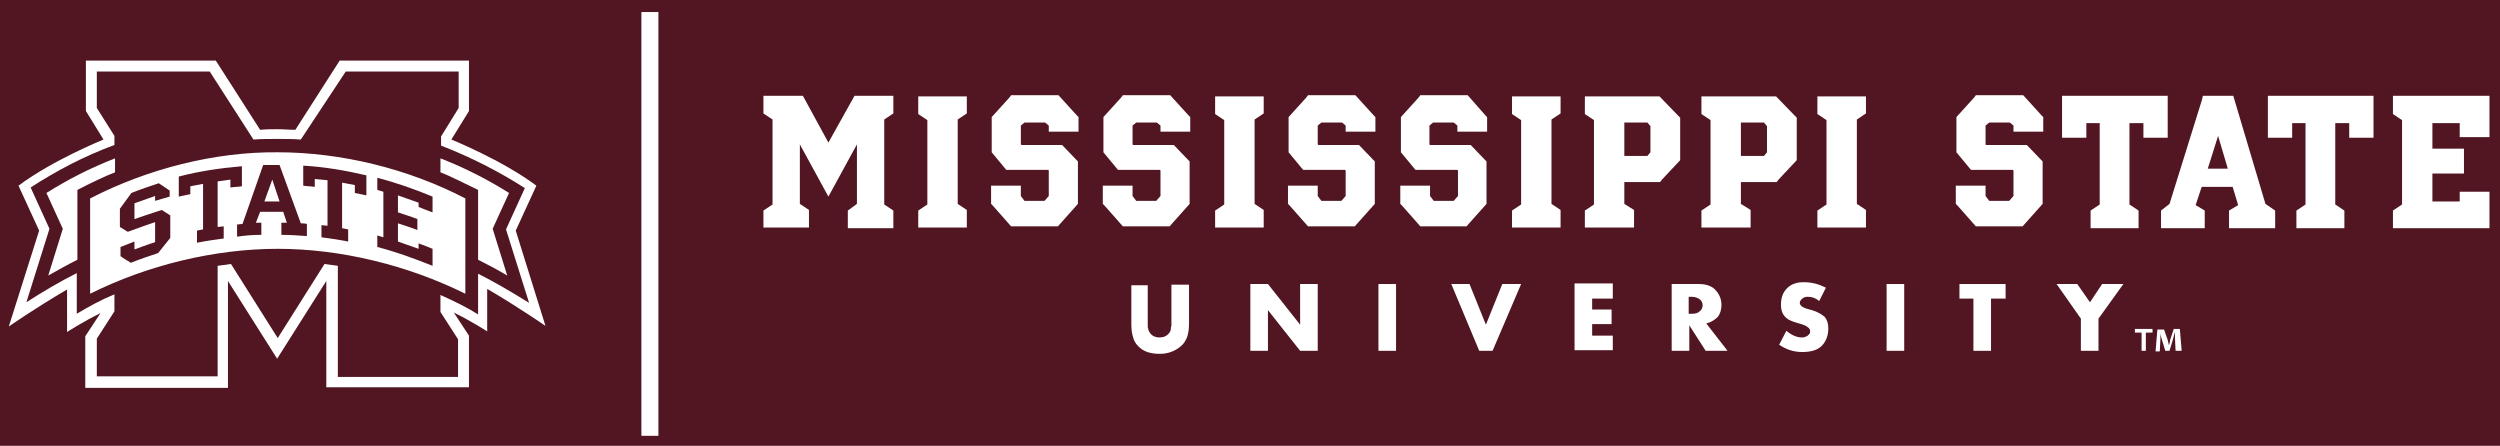
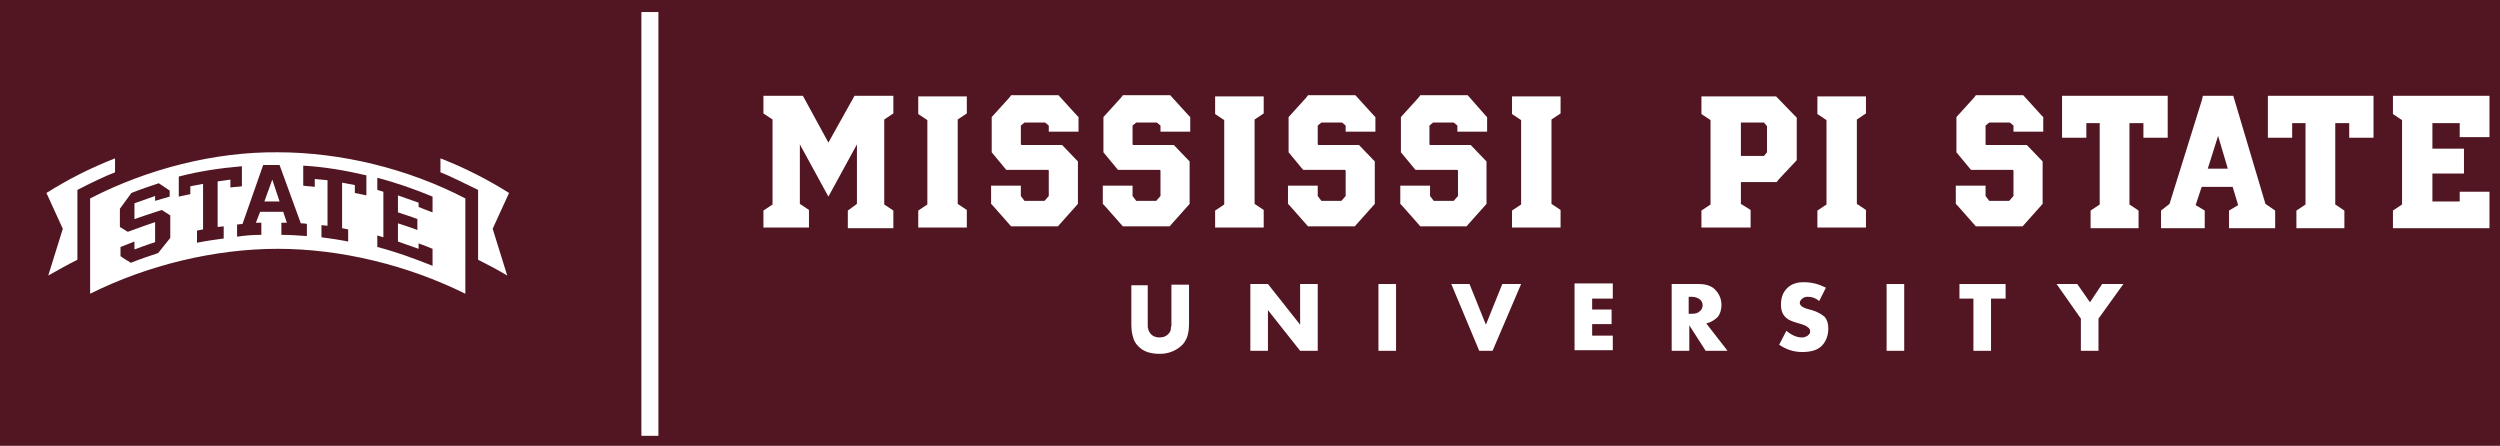
<svg xmlns="http://www.w3.org/2000/svg" viewBox="0 0 109.122 19.459" version="1.1" id="svg97">
  <defs id="defs94" />
  <g id="layer1" transform="translate(-4.823,-4.879)" style="display:inline">
    <rect style="fill:#521622;fill-opacity:1;fill-rule:evenodd;stroke-width:0.541;stroke-linecap:round;stroke-linejoin:round" id="rect1021" width="109.122" height="19.459" x="4.823" y="4.879" />
    <g id="g70" style="display:inline;fill:#ffffff" transform="matrix(0.265,0,0,0.265,2.954,3.735)">
      <g id="g6" style="fill:#ffffff">
        <polyline class="st0" points="112.7,6.3 112.7,76.1 115.5,76.1 115.5,6.3   " id="polyline4" style="fill:#ffffff" />
      </g>
      <g id="g68" style="fill:#ffffff">
        <g id="g40" style="fill:#ffffff">
          <path class="st0" d="m 148.2,37.9 v -9.8 l -4.7,8.6 -4.7,-8.6 v 9.8 l 1.5,1 v 2.9 h -7.5 V 39 l 1.5,-1 V 24 l -1.5,-1 v -2.9 h 6.5 l 4.2,7.7 4.3,-7.7 h 6.4 V 23 l -1.5,1 v 14 l 1.5,1 v 2.9 h -7.5 V 39 Z" id="path8" style="fill:#ffffff" />
          <path class="st0" d="m 166.3,41.8 h -8 V 39 l 1.5,-1 V 24.1 l -1.5,-1 v -2.9 h 8 V 23 l -1.5,1 v 13.9 l 1.5,1 z" id="path10" style="fill:#ffffff" />
          <path class="st0" d="m 184.4,23.3 0.3,0.3 V 26 h -4.9 v -1 l -0.6,-0.5 h -3.4 l -0.6,0.5 v 3.1 l 0.1,0.1 h 6.7 l 2.3,2.4 0.3,0.3 v 7 l -3.3,3.7 h -7.7 l -3,-3.4 -0.3,-0.3 v -3 h 4.9 v 1.7 l 0.6,0.8 h 3.3 l 0.7,-0.8 v -4.2 l -0.1,-0.1 h -6.9 l -2.4,-2.9 v -5.8 l 2.9,-3.2 0.3,-0.4 h 7.8 z" id="path12" style="fill:#ffffff" />
          <path class="st0" d="m 202.8,23.3 0.3,0.3 V 26 h -4.9 v -1 l -0.6,-0.5 h -3.4 l -0.6,0.5 v 3.1 l 0.1,0.1 h 6.7 l 2.3,2.4 0.3,0.3 v 7 l -3.3,3.7 H 192 l -3,-3.4 -0.3,-0.3 v -3 h 4.9 v 1.7 l 0.6,0.8 h 3.3 l 0.7,-0.8 v -4.2 l -0.1,-0.1 h -6.9 l -2.4,-2.9 v -5.8 l 2.9,-3.2 0.3,-0.4 h 7.8 z" id="path14" style="fill:#ffffff" />
          <path class="st0" d="m 215.2,41.8 h -8 V 39 l 1.5,-1 V 24.1 l -1.5,-1 v -2.9 h 8 V 23 l -1.5,1 v 13.9 l 1.5,1 z" id="path16" style="fill:#ffffff" />
          <path class="st0" d="m 233.3,23.3 0.3,0.3 V 26 h -4.9 v -1 l -0.6,-0.5 h -3.4 l -0.6,0.5 v 3.1 l 0.1,0.1 h 6.7 l 2.3,2.4 0.3,0.3 v 7 l -3.3,3.7 h -7.7 l -3,-3.4 -0.3,-0.3 v -3 h 4.9 v 1.7 l 0.6,0.8 h 3.3 l 0.7,-0.8 v -4.2 l -0.1,-0.1 h -6.9 l -2.4,-2.9 v -5.8 l 2.9,-3.2 0.3,-0.4 h 7.8 z" id="path18" style="fill:#ffffff" />
          <path class="st0" d="m 251.7,23.3 0.3,0.3 V 26 h -4.9 v -1 l -0.6,-0.5 h -3.4 l -0.6,0.5 v 3.1 l 0.1,0.1 h 6.7 l 2.3,2.4 0.3,0.3 v 7 l -3.3,3.7 H 241 l -3,-3.4 -0.3,-0.3 v -3 h 4.9 v 1.7 l 0.6,0.8 h 3.3 l 0.7,-0.8 v -4.2 l -0.1,-0.1 h -6.9 l -2.4,-2.9 v -5.8 l 2.9,-3.2 0.3,-0.4 h 7.8 z" id="path20" style="fill:#ffffff" />
          <path class="st0" d="m 264.1,41.8 h -8 V 39 l 1.5,-1 V 24.1 l -1.5,-1 v -2.9 h 8 V 23 l -1.5,1 v 13.9 l 1.5,1 z" id="path22" style="fill:#ffffff" />
-           <path class="st0" d="m 283.5,23.4 0.3,0.3 v 7 l -3,3.2 -0.3,0.4 h -5.9 v 3.6 l 1.6,1 v 2.9 h -8.1 V 39 l 1.5,-1 V 24.1 l -1.5,-1 v -2.9 h 12.3 z m -4.6,1.7 -0.5,-0.6 h -3.8 V 30 h 3.8 l 0.5,-0.6 z" id="path24" style="fill:#ffffff" />
          <path class="st0" d="m 302.7,23.4 0.3,0.3 v 7 l -3,3.2 -0.3,0.4 h -5.9 v 3.6 l 1.6,1 v 2.9 h -8.1 V 39 l 1.5,-1 V 24.1 l -1.5,-1 v -2.9 h 12.3 z m -4.6,1.7 -0.5,-0.6 h -3.8 V 30 h 3.8 l 0.5,-0.6 z" id="path26" style="fill:#ffffff" />
          <path class="st0" d="m 314.4,41.8 h -8 V 39 l 1.5,-1 V 24.1 l -1.5,-1 v -2.9 h 8 V 23 l -1.5,1 v 13.9 l 1.5,1 z" id="path28" style="fill:#ffffff" />
          <path class="st0" d="m 343.3,23.3 0.3,0.3 V 26 h -4.9 v -1 l -0.6,-0.5 h -3.4 l -0.6,0.5 v 3.1 l 0.1,0.1 h 6.7 l 2.3,2.4 0.3,0.3 v 7 l -3.3,3.7 h -7.7 l -3,-3.4 -0.3,-0.3 v -3 h 4.9 v 1.7 l 0.6,0.8 h 3.3 l 0.7,-0.8 v -4.2 l -0.1,-0.1 h -6.9 l -2.4,-2.9 v -5.8 l 2.9,-3.2 0.3,-0.4 h 7.8 z" id="path30" style="fill:#ffffff" />
          <path class="st0" d="m 346.7,20.1 h 17.4 V 27 h -4 v -2.4 h -2.3 V 38 l 1.5,1 v 2.9 h -7.9 V 39 l 1.5,-1 V 24.6 h -2.2 V 27 h -4 z" id="path32" style="fill:#ffffff" />
          <path class="st0" d="m 381.8,39 v 2.9 h -7.6 V 39 l 1.5,-0.9 -0.9,-3 h -5.1 l -1,3 1.5,0.9 v 2.9 H 363 V 39 l 1.4,-1.1 5.3,-17 0.2,-0.8 h 5 l 5.3,17.8 z m -7.8,-6.9 -1.6,-5.4 -1.7,5.4 z" id="path34" style="fill:#ffffff" />
          <path class="st0" d="M 380.6,20.1 H 398 V 27 h -4 v -2.4 h -2.3 V 38 l 1.5,1 v 2.9 h -7.9 V 39 l 1.5,-1 V 24.6 h -2.2 V 27 h -4 z" id="path36" style="fill:#ffffff" />
          <path class="st0" d="m 401.2,20.1 h 15.9 v 6.8 h -4.9 v -2.3 h -4.5 v 4.2 h 5.2 v 4.1 h -5.2 v 4.6 h 4.5 v -1.6 h 4.9 v 6 H 401.2 V 39 l 1.5,-1 V 24.1 l -1.5,-1 z" id="path38" style="fill:#ffffff" />
        </g>
        <g id="g62" style="fill:#ffffff">
          <path class="st0" d="m 196.1,51.1 v 6 c 0,0.3 0,0.6 0,0.9 0,0.2 0,0.4 0.1,0.5 0,0.3 0.2,0.5 0.3,0.7 0.4,0.5 0.9,0.7 1.5,0.7 0.7,0 1.2,-0.2 1.6,-0.7 0.2,-0.2 0.3,-0.5 0.3,-0.7 0,-0.1 0,-0.3 0.1,-0.5 0,-0.2 0,-0.5 0,-0.8 v -6 h 2.9 v 6.4 c 0,0.9 -0.1,1.6 -0.3,2.2 -0.2,0.5 -0.5,1.1 -1,1.5 -0.9,0.8 -2.1,1.3 -3.5,1.3 -1.6,0 -2.8,-0.4 -3.6,-1.3 -0.4,-0.4 -0.7,-0.9 -0.8,-1.4 -0.2,-0.6 -0.3,-1.3 -0.3,-2.2 v -6.4 h 2.7 z" id="path42" style="fill:#ffffff" />
          <path class="st0" d="m 213,62.1 v -11 h 2.9 l 5.3,6.7 v -6.7 h 2.9 v 11 h -2.9 l -5.3,-6.7 v 6.7 z" id="path44" style="fill:#ffffff" />
          <path class="st0" d="m 237,51.1 v 11 h -2.9 v -11 z" id="path46" style="fill:#ffffff" />
          <path class="st0" d="m 249.1,51.1 2.7,6.7 2.7,-6.7 h 3.1 l -4.7,11 h -2.2 l -4.6,-11 z" id="path48" style="fill:#ffffff" />
          <path class="st0" d="m 272.7,53.5 h -3.4 v 1.8 h 3.2 v 2.4 h -3.2 v 1.9 h 3.4 V 62 h -6.3 V 51 h 6.3 z" id="path50" style="fill:#ffffff" />
          <path class="st0" d="m 288.1,57.6 3.5,4.5 H 288 l -2.7,-4.2 v 4.2 h -2.9 v -11 h 4.5 c 1.3,0 2.3,0.4 2.9,1.2 0.5,0.6 0.8,1.4 0.8,2.2 0,0.8 -0.2,1.5 -0.6,2 -0.5,0.5 -1.1,0.9 -1.9,1.1 z M 285.2,56 h 0.5 c 0.6,0 1,-0.1 1.3,-0.4 0.3,-0.2 0.5,-0.6 0.5,-1 0,-0.4 -0.2,-0.8 -0.5,-1 -0.3,-0.2 -0.7,-0.4 -1.3,-0.4 h -0.5 z" id="path52" style="fill:#ffffff" />
          <path class="st0" d="m 307.8,51.7 -1.1,2.2 c -0.6,-0.5 -1.2,-0.7 -1.9,-0.7 -0.4,0 -0.6,0.1 -0.9,0.3 -0.2,0.2 -0.4,0.4 -0.4,0.7 0,0.3 0.2,0.5 0.5,0.7 0.2,0.1 0.6,0.3 1.5,0.5 1,0.3 1.6,0.7 2.1,1.1 0.4,0.5 0.6,1.1 0.6,1.9 0,1.2 -0.4,2.2 -1.1,2.9 -0.7,0.7 -1.8,1 -3.2,1 -1.4,0 -2.6,-0.4 -3.8,-1.2 l 1.2,-2.3 c 0.8,0.7 1.7,1.1 2.5,1.1 0.2,0 0.4,0 0.6,-0.1 0.2,-0.1 0.3,-0.1 0.4,-0.2 0.1,-0.1 0.2,-0.2 0.3,-0.3 0.1,-0.1 0.1,-0.3 0.1,-0.4 0,-0.3 -0.1,-0.5 -0.4,-0.7 -0.2,-0.2 -0.7,-0.4 -1.4,-0.6 -1.1,-0.3 -1.8,-0.6 -2.1,-0.9 -0.6,-0.5 -0.9,-1.2 -0.9,-2.2 0,-1.1 0.3,-2 1,-2.7 0.7,-0.7 1.6,-1 2.7,-1 1.4,0 2.5,0.3 3.7,0.9 z" id="path54" style="fill:#ffffff" />
          <path class="st0" d="m 320.7,51.1 v 11 h -2.9 v -11 z" id="path56" style="fill:#ffffff" />
          <path class="st0" d="m 335,53.5 v 8.6 h -2.9 v -8.6 h -2.3 v -2.4 h 7.6 v 2.4 z" id="path58" style="fill:#ffffff" />
          <path class="st0" d="m 349.8,56.8 -4,-5.7 h 3.4 l 2.1,3 2,-3 h 3.5 l -4.1,5.7 v 5.3 h -2.9 z" id="path60" style="fill:#ffffff" />
        </g>
        <g id="g66" style="fill:#ffffff">
-           <path class="st0" d="m 361.6,58.5 v 0.6 h -1.1 v 3 h -0.7 v -3 h -1.1 v -0.6 z m 3.8,3.6 -0.1,-2.1 c 0,-0.3 0,-0.6 0,-1 v 0 c -0.1,0.3 -0.2,0.7 -0.3,1.1 l -0.6,2 h -0.7 l -0.6,-2 c -0.1,-0.3 -0.2,-0.7 -0.2,-1 v 0 c 0,0.3 0,0.7 0,1 l -0.1,2.1 h -0.7 l 0.3,-3.6 h 1.1 l 0.6,1.7 c 0.1,0.3 0.1,0.5 0.2,0.9 v 0 c 0.1,-0.3 0.2,-0.6 0.2,-0.9 l 0.6,-1.8 h 1 l 0.3,3.6 z" id="path64" style="fill:#ffffff" />
-         </g>
+           </g>
      </g>
    </g>
    <g id="g82" style="display:inline;fill:#ffffff" transform="matrix(0.265,0,0,0.265,2.954,3.735)">
      <path class="st0" d="m 21.9,37 v 15.7 c 9.4,-4.7 20.5,-7.4 30.9,-7.4 10.4,0 21.4,2.7 30.9,7.4 V 37 C 74.3,32.1 63.2,29.4 52.8,29.4 42.5,29.3 31.4,32.1 21.9,37 Z M 35,36.7 c -0.8,0.2 -1.6,0.5 -2.4,0.7 v -0.8 l -3.4,1.2 v 2.6 c 0,0 3.2,-1.1 4.5,-1.5 l 1.4,0.9 v 3.7 l -2,2.5 c -1.5,0.5 -3,1 -4.5,1.6 C 28,47.2 27.4,46.9 26.9,46.5 V 45 c 0.8,-0.3 1.5,-0.6 2.3,-0.9 v 1.3 l 0.3,-0.1 c 1,-0.4 3.1,-1.1 3.1,-1.1 v -3.3 c 0,0 -3.2,1.1 -4.5,1.6 l -1.3,-0.8 v -3 l 1.9,-2.6 c 1.5,-0.6 3,-1.1 4.5,-1.6 0.6,0.4 1.2,0.8 1.8,1.2 z m 7.9,-2.5 v 7.5 c 0,0 1,-0.1 1,-0.1 v 2 C 42.4,43.8 41,44 39.5,44.3 v -2 l 1,-0.2 c 0,0 0,-7.5 0,-7.5 L 38.4,35 v 1.3 c -0.6,0.1 -1.3,0.3 -1.9,0.4 V 33.4 C 39.9,32.5 43.4,32 46.9,31.7 V 35 c -0.6,0.1 -1.3,0.1 -1.9,0.2 v -1.3 z m 26.3,8.9 1,0.3 c 0,0 0,-7.5 0,-7.5 0,0 -1,-0.3 -1,-0.3 v -2 c 3.1,0.8 6.2,1.9 9.1,3.1 v 2.6 C 77.5,39 76.7,38.7 76,38.4 v -0.7 c 0,0 -3.4,-1.2 -3.4,-1.2 v 2.8 c 0,0 2.2,0.7 3.2,1.1 v 1.8 c -1,-0.4 -3.2,-1.1 -3.2,-1.1 v 3 l 3.4,1.2 v -0.9 c 0.8,0.3 1.6,0.6 2.3,0.9 v 2.8 c -3,-1.2 -6,-2.3 -9.1,-3.1 z M 57,31.6 c 3.5,0.2 7,0.8 10.4,1.6 v 3.3 c -0.6,-0.1 -1.3,-0.3 -1.9,-0.4 v -1.3 l -2.1,-0.4 v 7.5 c 0,0 1,0.2 1,0.2 v 2 C 62.9,43.8 61.5,43.6 60,43.4 v -2 l 1,0.1 c 0,0 0,-7.5 0,-7.5 l -2.1,-0.2 v 1.3 C 58.3,35 57.6,35 57,34.9 Z m -0.4,9.5 c 0,0 0.7,0 1,0.1 v 2 C 56.2,43.1 54.8,43 53.4,43 v -2 h 0.9 c 0,0 -0.6,-1.8 -0.6,-1.8 H 49.9 L 49.2,41 c 0,0 0.9,0 0.9,0 v 2 c -1.3,0 -2.7,0.1 -4,0.3 v -2 L 47,41.2 c 0,0 3.4,-9.7 3.4,-9.7 0.9,0 1.8,0 2.7,0 z" id="path72" style="fill:#ffffff" />
-       <path class="st0" d="m 92,42.3 3.4,-7.4 c -5.6,-4.2 -14,-7.6 -14,-7.6 l 2.9,-4.7 V 14.3 H 63 l -7.3,11.4 c -1,0 -1.9,-0.1 -2.9,-0.1 -1,0 -1.9,0 -2.9,0.1 L 42.6,14.3 H 21.2 v 8.3 l 2.9,4.7 c 0,0 -8.4,3.4 -14,7.6 l 3.4,7.4 -5,15.8 c 0,0 4.3,-3 9.6,-6.1 v 7 c 0,0 2.8,-1.8 5.5,-3.1 l -2.5,3.8 v 8.5 H 44.6 V 50.6 l 8.1,12.8 8.1,-12.8 v 17.5 h 23.5 v -8.5 l -2.5,-3.8 c 2.7,1.3 5.5,3.1 5.5,3.1 v -7 c 5.3,3.1 9.6,6.1 9.6,6.1 z m -6.2,7.1 v 6.7 c -1.9,-1.2 -4,-2.2 -6.2,-3.2 v 2.8 l 2.9,4.5 v 6.2 H 62.7 V 48.1 C 62,48 61.3,47.9 60.5,47.8 L 52.8,60 45.1,47.8 c -0.7,0.1 -1.5,0.2 -2.2,0.3 V 66.3 H 23 v -6.2 l 2.9,-4.5 v -2.8 c -2.2,0.9 -4.2,2 -6.2,3.2 v -6.7 c -2.6,1.3 -5.5,3 -8.3,4.8 L 15.2,42 12.1,35.2 C 16.4,32.4 21,30 25.9,28.2 V 26.7 L 23,22.1 v -6 h 18.6 l 7.2,11.2 c 1.3,-0.1 2.6,-0.1 3.9,-0.1 1.3,0 2.6,0 3.9,0.1 L 64,16.1 h 18.6 v 6 l -2.9,4.7 v 1.5 c 4.9,1.9 9.6,4.3 13.8,7 l -3.1,6.8 3.8,12.1 c -2.9,-1.8 -5.8,-3.5 -8.4,-4.8 z" id="path74" style="fill:#ffffff" />
      <path class="st0" d="M 26,30.4 C 21.9,32 18.2,33.9 14.7,36.1 L 17.4,42 15,49.7 c 1.6,-0.9 3.2,-1.8 4.8,-2.6 V 35.6 c 1.9,-1 4.6,-2.3 6.2,-2.9 z" id="path76" style="fill:#ffffff" />
      <polygon class="st0" points="50.6,37.5 53.1,37.5 51.9,33.9 " id="polygon78" style="fill:#ffffff" />
      <path class="st0" d="m 88.2,42 2.7,-5.9 C 87.4,33.9 83.7,32 79.6,30.4 v 2.3 c 1.6,0.6 4.3,2 6.2,2.9 v 11.5 c 1.6,0.8 3.3,1.7 4.8,2.6 z" id="path80" style="fill:#ffffff" />
    </g>
  </g>
</svg>